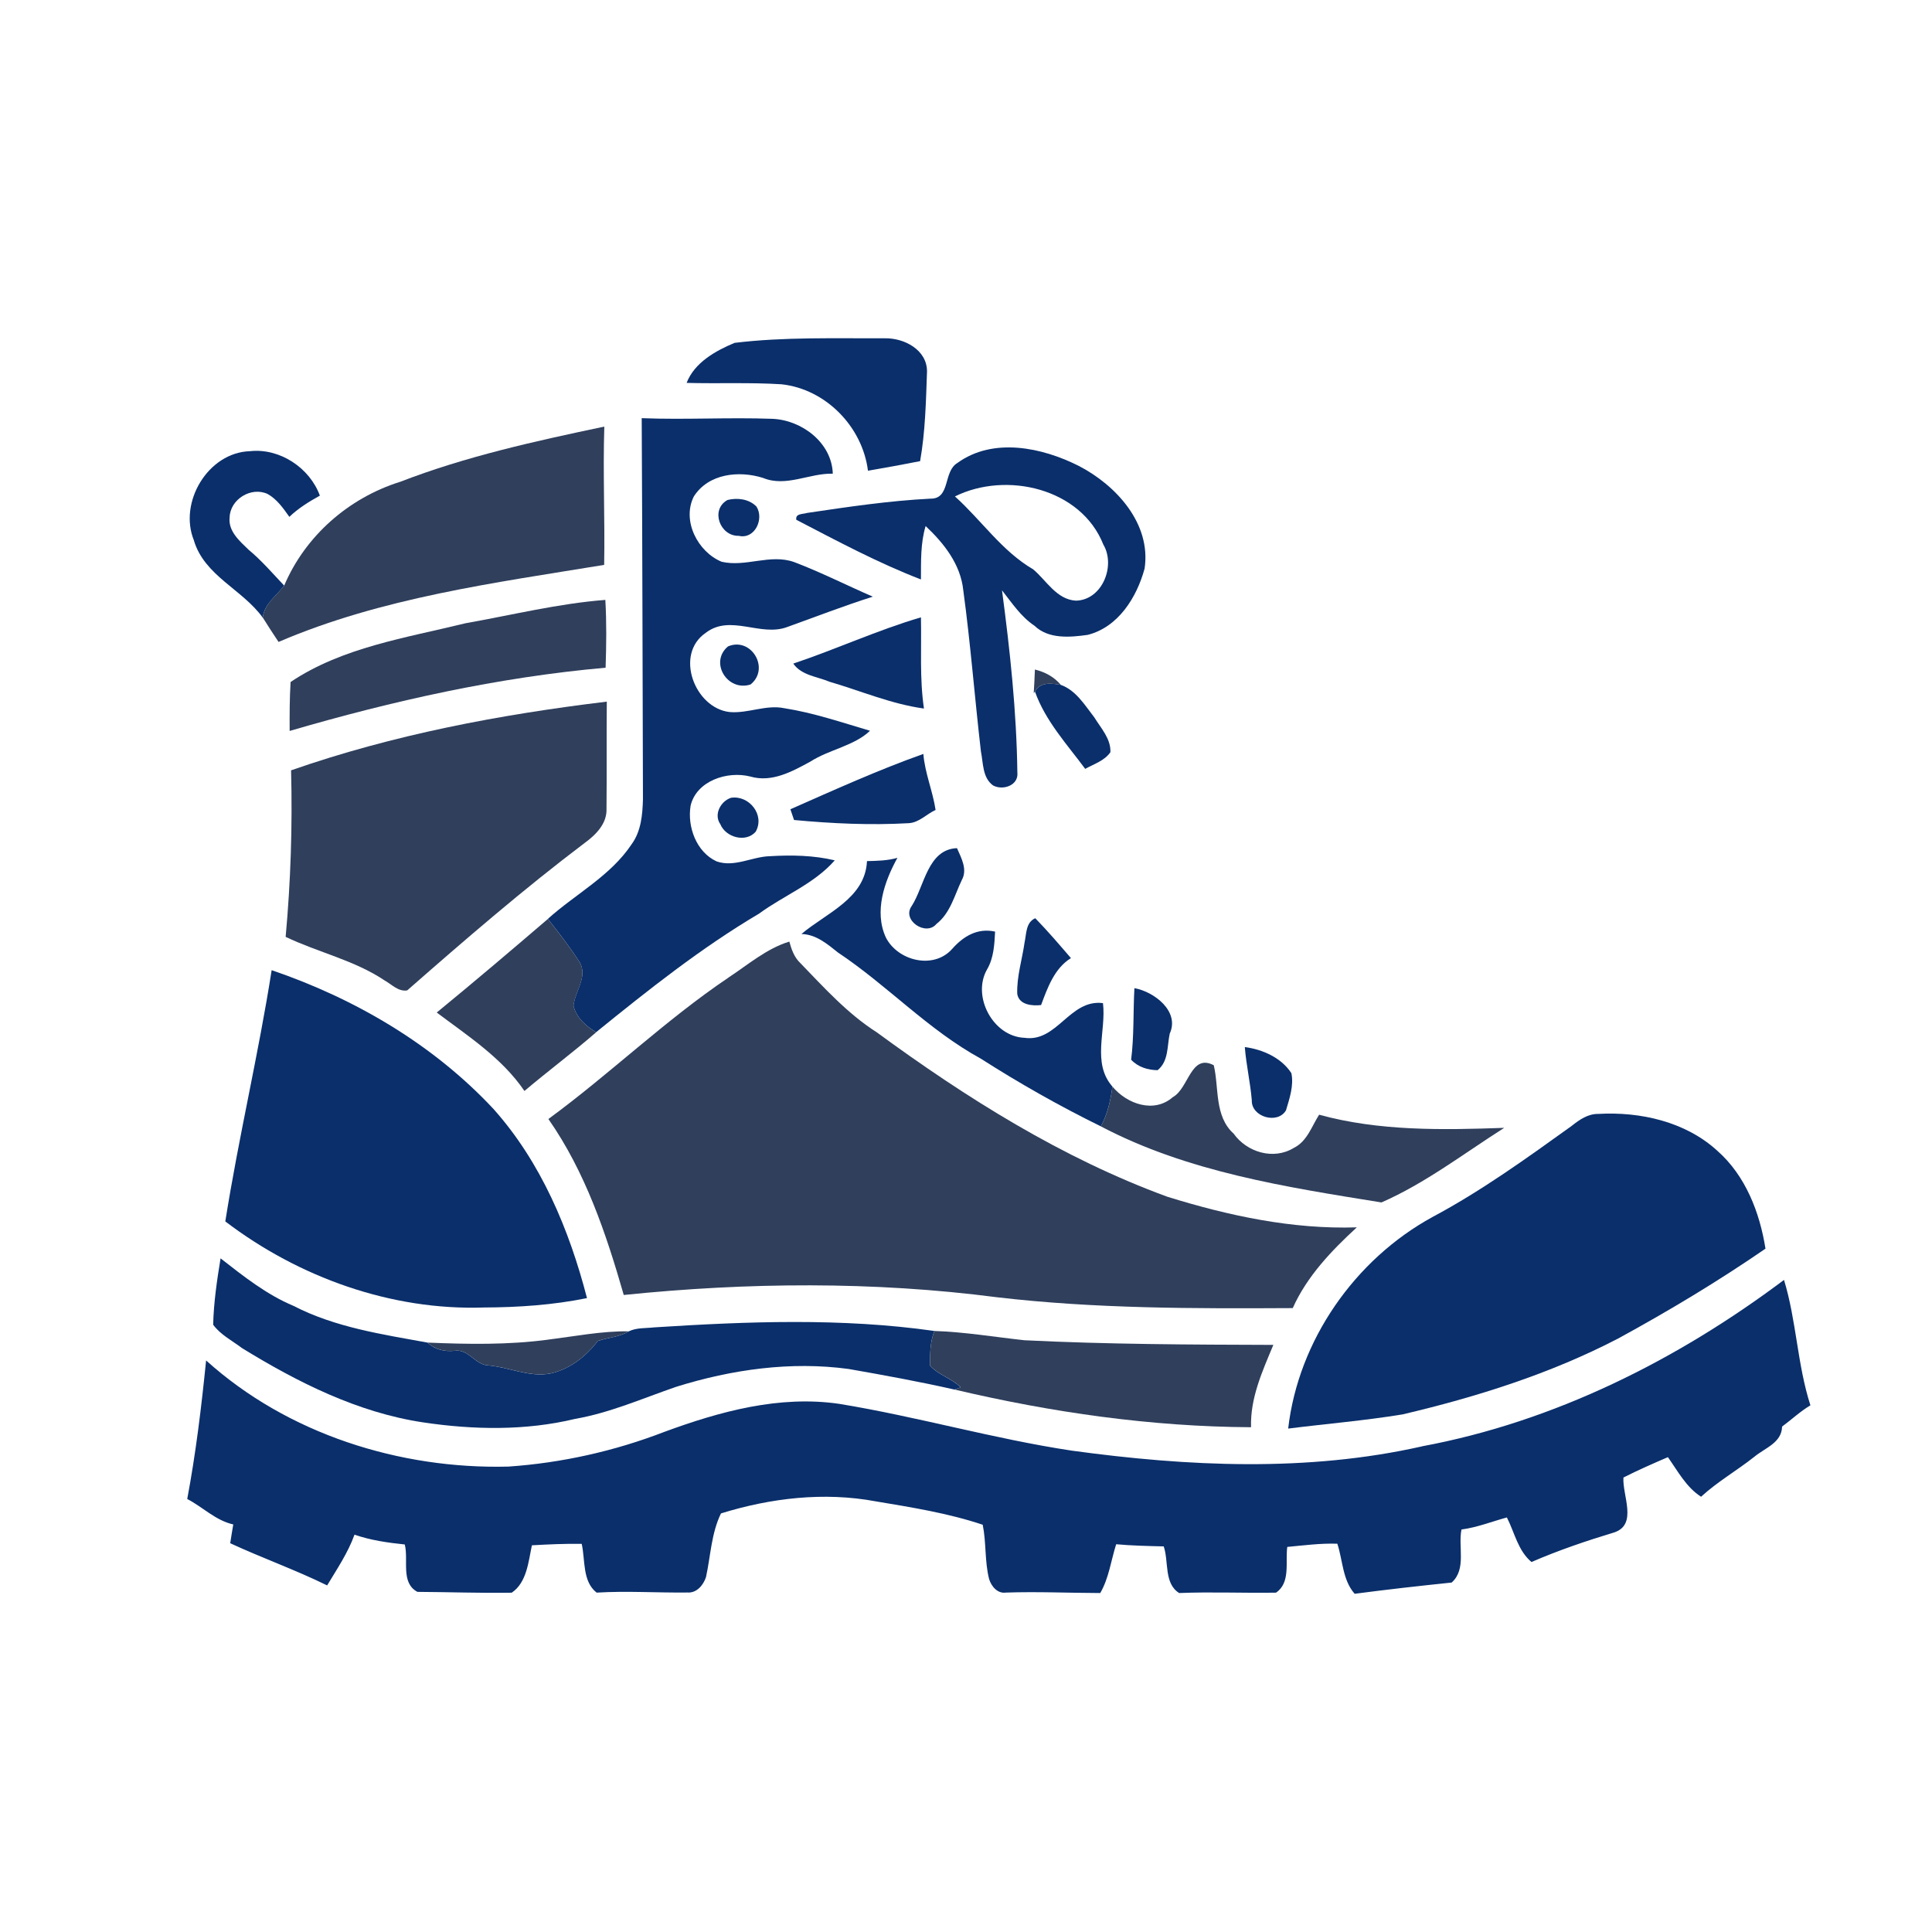
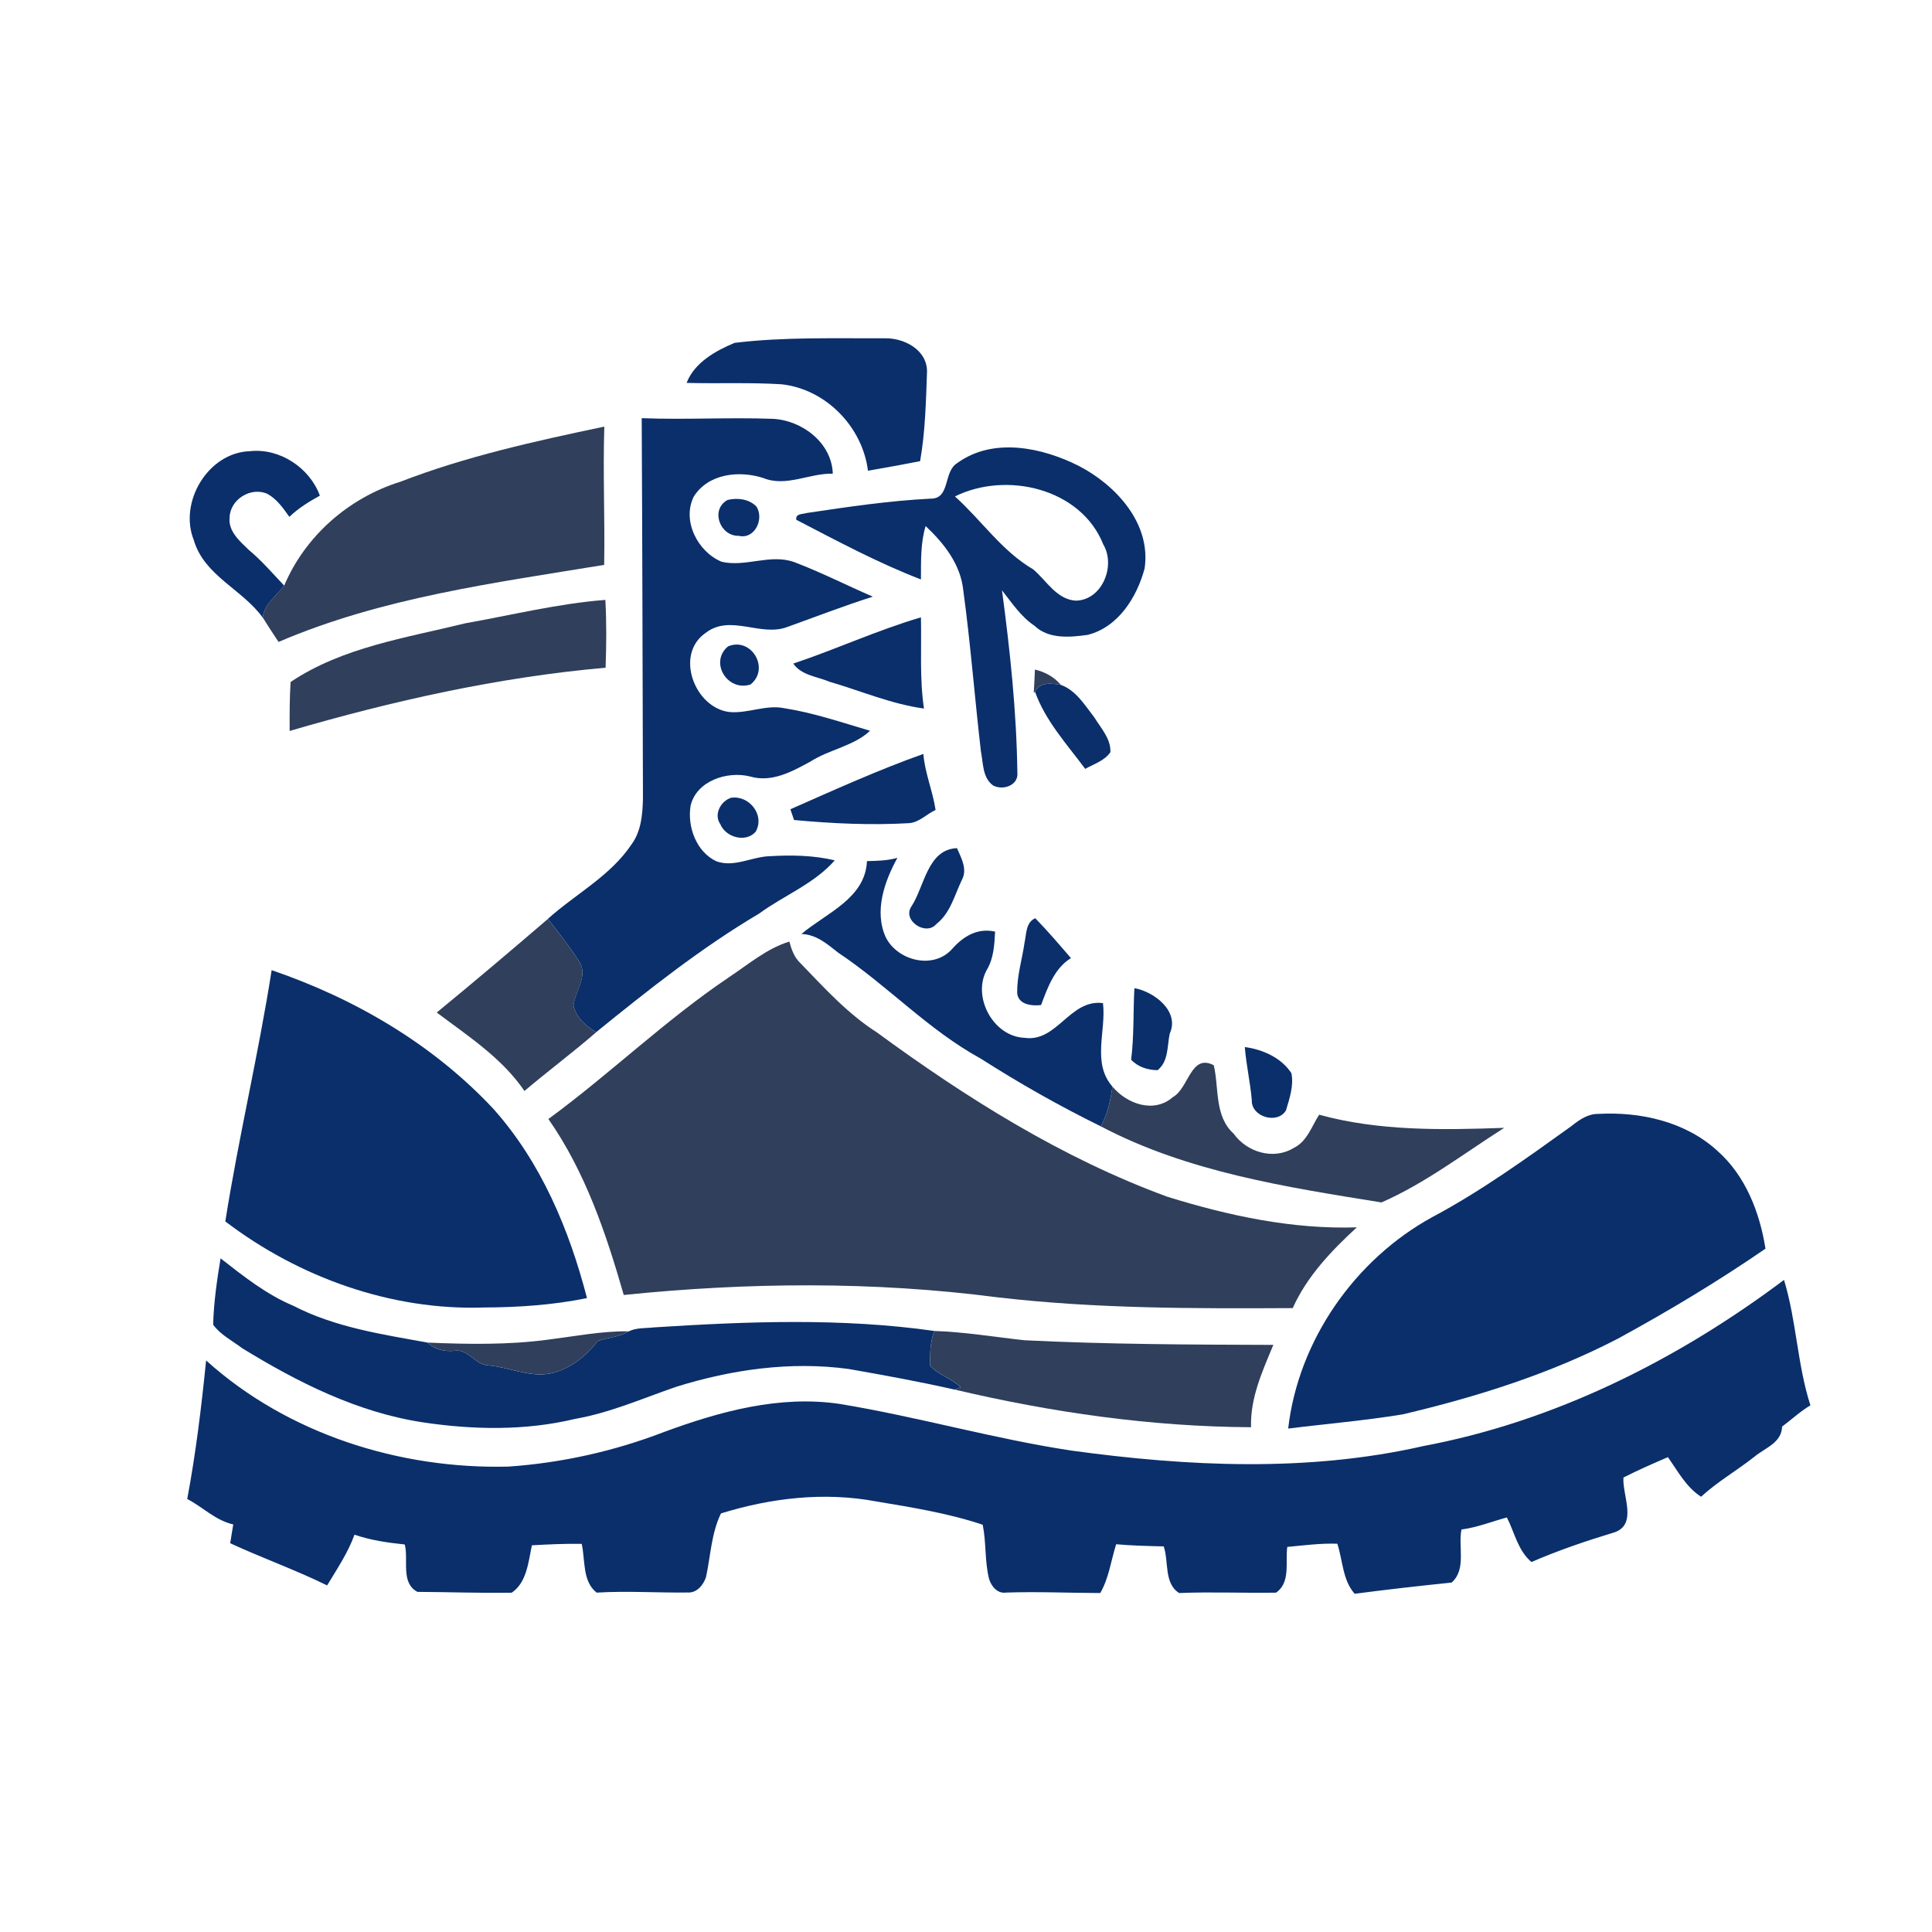
<svg xmlns="http://www.w3.org/2000/svg" viewBox="0 0 512 512">
  <defs>
    <style>
      .e {
        fill: none;
      }

      .f {
        fill: #0a2f6b;
      }

      .g {
        fill: #2f3f5c;
      }
    </style>
  </defs>
  <g id="a" data-name="Bg">
    <rect class="e" width="512" height="512" />
  </g>
  <g id="b" data-name="Calque_1">
    <g>
      <g id="c" data-name="_x23_122124ff">
        <path class="f" d="M194.68,90.86c13.2-1.6,26.55-1.15,39.81-1.21,5.1-.1,11.16,3.02,11.18,8.76-.28,7.93-.45,15.96-1.83,23.8-4.6.9-9.2,1.75-13.82,2.53-1.46-11.65-11.17-21.62-22.89-22.9-8.37-.53-16.78-.14-25.17-.37,2.08-5.38,7.67-8.51,12.72-10.61Z" />
        <path class="f" d="M170.08,110.82c11.53.45,23.07-.25,34.6.17,7.79.32,15.76,6.31,16.02,14.54-6.23-.16-12.38,3.64-18.47,1.13-6.38-2.02-14.5-1.18-18.37,4.93-3.2,6.41,1.05,14.67,7.38,17.28,6.38,1.5,12.84-2.17,19.2.08,7.09,2.69,13.89,6.15,20.86,9.17-7.63,2.44-15.1,5.31-22.63,8.03-7.14,2.71-15.08-3.5-21.66,1.57-8.34,5.72-2.88,19.96,6.36,20.98,4.89.42,9.61-2.03,14.51-1.01,7.73,1.21,15.18,3.76,22.68,5.97-4.12,3.98-10.84,4.97-15.8,8.17-4.87,2.65-10.24,5.63-15.96,3.95-6.06-1.53-14.21,1.14-15.78,7.71-.93,5.61,1.52,12.32,6.89,14.79,4.75,1.65,9.37-1.26,14.12-1.38,5.72-.34,11.61-.24,17.19,1.1-5.49,6.26-13.47,9.28-20.07,14.13-15.37,9.08-29.34,20.21-43.18,31.42-2.69-1.61-5.28-3.89-5.99-7.06.4-3.83,3.85-7.66,1.63-11.5-2.56-3.99-5.48-7.76-8.42-11.48,7.37-6.63,16.64-11.39,22.22-19.81,2.49-3.43,2.86-7.75,2.98-11.84-.1-33.68-.15-67.39-.33-101.06Z" />
        <path class="f" d="M253.72,122.69c9.49-6.86,22.43-4.13,32.17.78,9.88,5.11,19.23,15.29,17.44,27.21-2.06,7.6-6.97,15.53-15.09,17.57-4.71.66-10.35,1.16-14.08-2.41-3.61-2.41-5.99-6.06-8.62-9.4,2.13,15.98,3.86,32.11,4.07,48.26.39,3.47-3.86,4.86-6.44,3.45-2.84-2.05-2.59-5.96-3.22-9.04-1.65-14.21-2.74-28.5-4.67-42.67-.71-6.89-5.11-12.45-9.98-17.03-1.38,4.59-1.21,9.41-1.24,14.15-11.41-4.4-22.19-10.18-33.03-15.81-.29-1.71,1.71-1.45,2.82-1.81,10.85-1.61,21.73-3.23,32.7-3.79,5.41.12,3.35-7.21,7.17-9.45M253.07,131.56c7.02,6.31,12.45,14.5,20.72,19.31,3.55,2.98,6.19,8,11.32,8.31,7-.14,10.62-9.25,7.28-14.88-5.91-14.91-25.73-19.49-39.32-12.74Z" />
        <path class="f" d="M51.4,143.23c-4.14-10.08,3.72-23.32,14.83-23.66,7.88-.88,15.85,4.4,18.54,11.78-2.88,1.59-5.7,3.33-8.09,5.62-1.62-2.28-3.29-4.69-5.78-6.07-4.37-2.01-9.93,1.44-10.05,6.23-.4,3.64,2.63,6.23,4.98,8.51,3.47,2.87,6.39,6.3,9.48,9.55-2.05,2.71-5.26,4.83-5.69,8.48-5.37-7.47-15.45-11.08-18.23-20.43Z" />
        <path class="f" d="M192.8,132.5c2.61-.65,5.69-.27,7.65,1.72,2.12,3.22-.37,8.78-4.67,7.78-4.98.13-7.63-6.93-2.98-9.5Z" />
        <path class="f" d="M210.22,175.86c11.38-3.81,22.31-8.87,33.84-12.26.18,8.06-.39,16.17.8,24.17-8.65-1.18-16.71-4.68-25.03-7.1-3.27-1.38-7.45-1.68-9.61-4.82Z" />
        <path class="f" d="M192.92,171.31c6.11-2.63,11.25,5.82,5.99,10.08-6.12,2-11-5.88-5.99-10.08Z" />
        <path class="f" d="M274.27,183.29c1.38-2.65,4.42-2.2,6.86-1.79,4.02,1.44,6.36,5.39,8.87,8.61,1.75,2.85,4.42,5.68,4.27,9.23-1.56,2.27-4.37,3.13-6.68,4.42-4.83-6.52-10.55-12.7-13.31-20.47Z" />
        <path class="f" d="M209.46,214.46c11.61-5.11,23.26-10.41,35.24-14.66.41,5.1,2.49,9.82,3.24,14.85-2.41,1.09-4.35,3.34-7.11,3.5-10.14.58-20.3.1-30.4-.84-.31-.96-.65-1.91-.97-2.85Z" />
        <path class="f" d="M193.74,211.42c4.79-.73,9.04,4.55,6.52,9-2.61,2.98-7.94,1.51-9.37-2.01-1.81-2.57.1-6.11,2.85-6.99Z" />
        <path class="f" d="M241.63,240.07c3.38-5.29,4.22-14.99,11.98-15.3,1.14,2.6,2.84,5.63,1.29,8.43-1.95,4.05-3.04,8.78-6.75,11.67-2.78,3.33-9.29-1.03-6.52-4.8Z" />
        <path class="f" d="M229.76,228.2c2.7-.06,5.44-.11,8.07-.87-3.45,6.23-6.25,14.25-3.06,21.13,3.15,6.18,12.6,8.55,17.52,3.06,2.97-3.37,6.73-5.68,11.42-4.63-.18,3.41-.35,6.97-2.12,10-4.11,7.14,1.58,17.82,9.9,18.14,8.69,1.27,11.97-10.32,20.81-9.19.9,7.4-3,15.81,2.5,22.11-.48,3.64-1.28,7.29-3.06,10.55-10.95-5.38-21.56-11.39-31.84-17.96-13.89-7.59-24.74-19.4-37.85-28.13-2.85-2.28-5.8-4.79-9.66-4.89,6.54-5.55,16.93-9.39,17.37-19.34Z" />
        <path class="f" d="M271.53,249.72c.5-2.28.31-5.29,2.83-6.38,3.29,3.39,6.37,6.98,9.45,10.57-4.37,2.69-6.21,7.86-7.91,12.44-2.37.27-5.86-.03-6.32-2.97-.15-4.63,1.31-9.11,1.95-13.67Z" />
        <path class="f" d="M72,257.11c22.03,7.51,42.8,19.66,58.77,36.77,12.61,14.12,20.09,31.98,24.79,50.13-8.98,1.83-18.16,2.45-27.31,2.49-24.59.83-49.07-7.99-68.54-22.81,3.52-22.29,8.79-44.27,12.28-66.58Z" />
        <path class="f" d="M300.63,261.87c5.23.93,12.07,6.15,9.36,12.05-.72,3.35-.26,7.3-3.21,9.69-2.57-.02-5.24-.84-7.02-2.78.8-6.28.52-12.65.87-18.97Z" />
        <path class="f" d="M329.89,277.48c4.75.64,9.65,2.81,12.34,6.92.68,3.29-.49,6.69-1.42,9.83-2.2,3.82-9.24,1.79-9.07-2.65-.39-4.73-1.48-9.36-1.85-14.09Z" />
        <path class="f" d="M416.61,298.29c2.01-1.58,4.23-3.12,6.91-3.09,11.17-.64,23.15,2.04,31.59,9.77,7.46,6.57,11.24,16.32,12.76,25.94-12.58,8.66-25.7,16.53-39.1,23.84-17.97,9.33-37.41,15.45-57.08,20.08-10.05,1.65-20.22,2.49-30.31,3.76,2.69-23.35,17.65-44.8,38.24-56.07,13.04-6.95,25.01-15.62,37-24.22Z" />
        <path class="f" d="M58.44,333.47c6.08,4.74,12.17,9.6,19.36,12.61,11.05,5.7,23.47,7.53,35.53,9.73,1.95,1.88,4.52,2.43,7.16,2.17,3.64-.57,5.42,3.72,8.88,3.87,5.57.45,10.95,3.26,16.6,2.12,5.08-1.15,9.35-4.53,12.46-8.6,2.7-.94,5.7-1.01,8.2-2.55,2.08-1.01,4.47-.79,6.72-1.05,24.71-1.58,49.69-2.55,74.28.95-1.17,2.9-1.18,6.11-1.15,9.19,2.18,2.49,5.75,3.35,8.11,5.75-.42.14-1.24.44-1.65.59-9.29-2.11-18.67-3.81-28.05-5.46-15.33-2.08-30.95.13-45.64,4.71-8.87,3.04-17.52,6.89-26.8,8.51-13.19,3.18-27,2.92-40.34.93-17.31-2.6-33.21-10.61-47.97-19.68-2.6-1.97-5.7-3.53-7.65-6.19.14-5.89,1.01-11.79,1.96-17.59Z" />
        <path class="f" d="M376.84,383.29c34.99-6.5,67.62-22.85,95.94-44.1,3.31,10.84,3.51,22.43,7,33.24-2.7,1.6-4.99,3.77-7.51,5.63-.09,4.31-4.55,5.66-7.35,8-4.62,3.66-9.77,6.59-14.12,10.59-3.95-2.53-6.15-6.78-8.79-10.49-3.97,1.71-7.93,3.44-11.78,5.4-.33,4.7,3.83,12.43-2.42,14.54-7.44,2.25-14.81,4.75-21.95,7.85-3.6-3.02-4.47-7.81-6.52-11.81-4,1.09-7.89,2.65-12.03,3.19-.94,4.61,1.38,10.5-2.6,14.06-8.57.89-17.16,1.85-25.71,2.98-3.23-3.68-3.13-8.83-4.59-13.27-4.45-.15-8.86.44-13.27.85-.54,4.01.93,9.48-2.98,12.12-8.55.14-17.12-.25-25.67.1-4.07-2.56-2.71-8.33-4.09-12.36-4.21-.1-8.41-.19-12.6-.57-1.38,4.32-1.91,8.95-4.22,12.93-8.33-.02-16.67-.41-25-.12-2.23.34-3.88-1.68-4.46-3.6-1.19-4.71-.72-9.65-1.69-14.38-9.13-3.06-18.85-4.61-28.37-6.2-13.66-2.55-27.8-.89-40.99,3.2-2.57,5.25-2.74,11.25-3.97,16.87-.68,2.1-2.45,4.26-4.89,4.09-8.04.1-16.07-.46-24.1.03-3.82-3-2.98-8.62-3.95-12.93-4.41-.06-8.81.14-13.2.39-.93,4.36-1.34,9.86-5.35,12.56-8.33.14-16.67-.18-24.99-.22-4.52-2.42-2.29-8.46-3.35-12.56-4.5-.47-9.03-1.1-13.32-2.6-1.74,4.83-4.63,9.08-7.25,13.45-8.39-4.13-17.23-7.26-25.69-11.18.26-1.67.52-3.33.81-4.98-4.7-1.05-8.05-4.59-12.2-6.74,2.28-12.13,3.76-24.42,5-36.72,21.58,19.48,51.3,28.87,80.12,28.13,14.1-.97,28.07-4.09,41.27-9.18,14.75-5.44,30.58-9.77,46.42-7.44,20.69,3.38,40.9,9.28,61.64,12.4,30.71,4.2,62.36,5.72,92.79-1.14Z" />
      </g>
      <g id="d" data-name="_x23_284e4fff">
        <path class="g" d="M105.99,127.71c17.5-6.78,35.86-10.8,54.16-14.66-.39,12.21.18,24.43-.04,36.65-29.15,4.78-58.93,8.68-86.29,20.42-1.42-2.13-2.83-4.29-4.19-6.47.43-3.64,3.64-5.77,5.69-8.48,5.6-13.17,17.06-23.18,30.67-27.47Z" />
        <path class="g" d="M123.36,165.17c12.33-2.18,24.55-5.22,37.06-6.19.35,5.99.27,11.99.07,17.97-28.39,2.51-56.39,8.76-83.73,16.76-.02-4.32-.02-8.65.25-12.97,13.73-9.22,30.59-11.69,46.34-15.57Z" />
        <path class="g" d="M274.25,177.43c2.64.64,5.13,1.95,6.88,4.07-2.45-.41-5.49-.87-6.86,1.79l-.32.38c.15-2.08.22-4.16.31-6.23Z" />
-         <path class="g" d="M77.13,204.15c27.01-9.44,55.33-14.79,83.68-18.21-.1,9.46.02,18.92-.08,28.38.16,3.94-2.82,6.91-5.76,9.05-16.27,12.3-31.72,25.65-47.05,39.09-2.31.4-4.07-1.54-5.91-2.58-8.04-5.41-17.68-7.47-26.31-11.6,1.34-14.67,1.82-29.41,1.44-44.12Z" />
        <path class="g" d="M115.74,268.33c9.93-8.14,19.72-16.45,29.46-24.8,2.94,3.72,5.86,7.49,8.42,11.48,2.21,3.84-1.23,7.67-1.63,11.5.72,3.18,3.31,5.45,5.99,7.06-6.18,5.37-12.76,10.26-19,15.55-5.94-8.74-14.95-14.55-23.24-20.79Z" />
        <path class="g" d="M193.07,259.05c5.2-3.42,10.08-7.67,16.11-9.52.56,2.04,1.28,4.13,2.86,5.64,6.35,6.56,12.53,13.44,20.29,18.39,23.83,17.46,49.18,33.39,77.03,43.59,16.23,5.04,33.14,8.67,50.21,8.11-6.7,6.16-13.22,12.98-16.98,21.4-26.14.14-52.41.17-78.42-2.88-32.79-4.25-66.01-3.96-98.87-.6-4.67-16.28-10.18-32.62-19.97-46.63,16.32-11.96,30.92-26.16,47.74-37.49Z" />
        <path class="g" d="M310.87,290.72c4.19-2.38,4.71-11.6,10.79-8.42,1.43,5.97.11,13.47,5.26,18.12,3.52,4.94,10.55,7.07,15.91,3.81,3.57-1.73,4.76-5.71,6.75-8.82,15.95,4.38,32.68,4.06,49.06,3.48-10.69,6.79-20.92,14.68-32.54,19.77-25.29-4.08-51.35-8.06-74.36-20.16,1.79-3.26,2.58-6.9,3.06-10.55,3.86,4.63,11.05,7.21,16.06,2.76Z" />
        <path class="g" d="M145.2,355.02c7.12-.88,14.24-2.3,21.43-2.21-2.5,1.54-5.49,1.61-8.2,2.55-3.11,4.07-7.38,7.45-12.46,8.6-5.65,1.13-11.03-1.67-16.6-2.12-3.46-.15-5.24-4.44-8.88-3.87-2.64.26-5.2-.29-7.16-2.17,10.62.45,21.29.63,31.86-.77Z" />
        <path class="g" d="M247.63,352.72c8.01.26,15.91,1.6,23.86,2.46,21.97,1.09,43.98,1.16,65.96,1.23-2.89,6.94-6.15,14.05-5.91,21.82-26.51-.14-52.84-3.92-78.59-9.99.41-.14,1.23-.44,1.65-.59-2.36-2.4-5.93-3.26-8.11-5.75-.03-3.08-.02-6.29,1.15-9.19Z" />
      </g>
    </g>
  </g>
</svg>